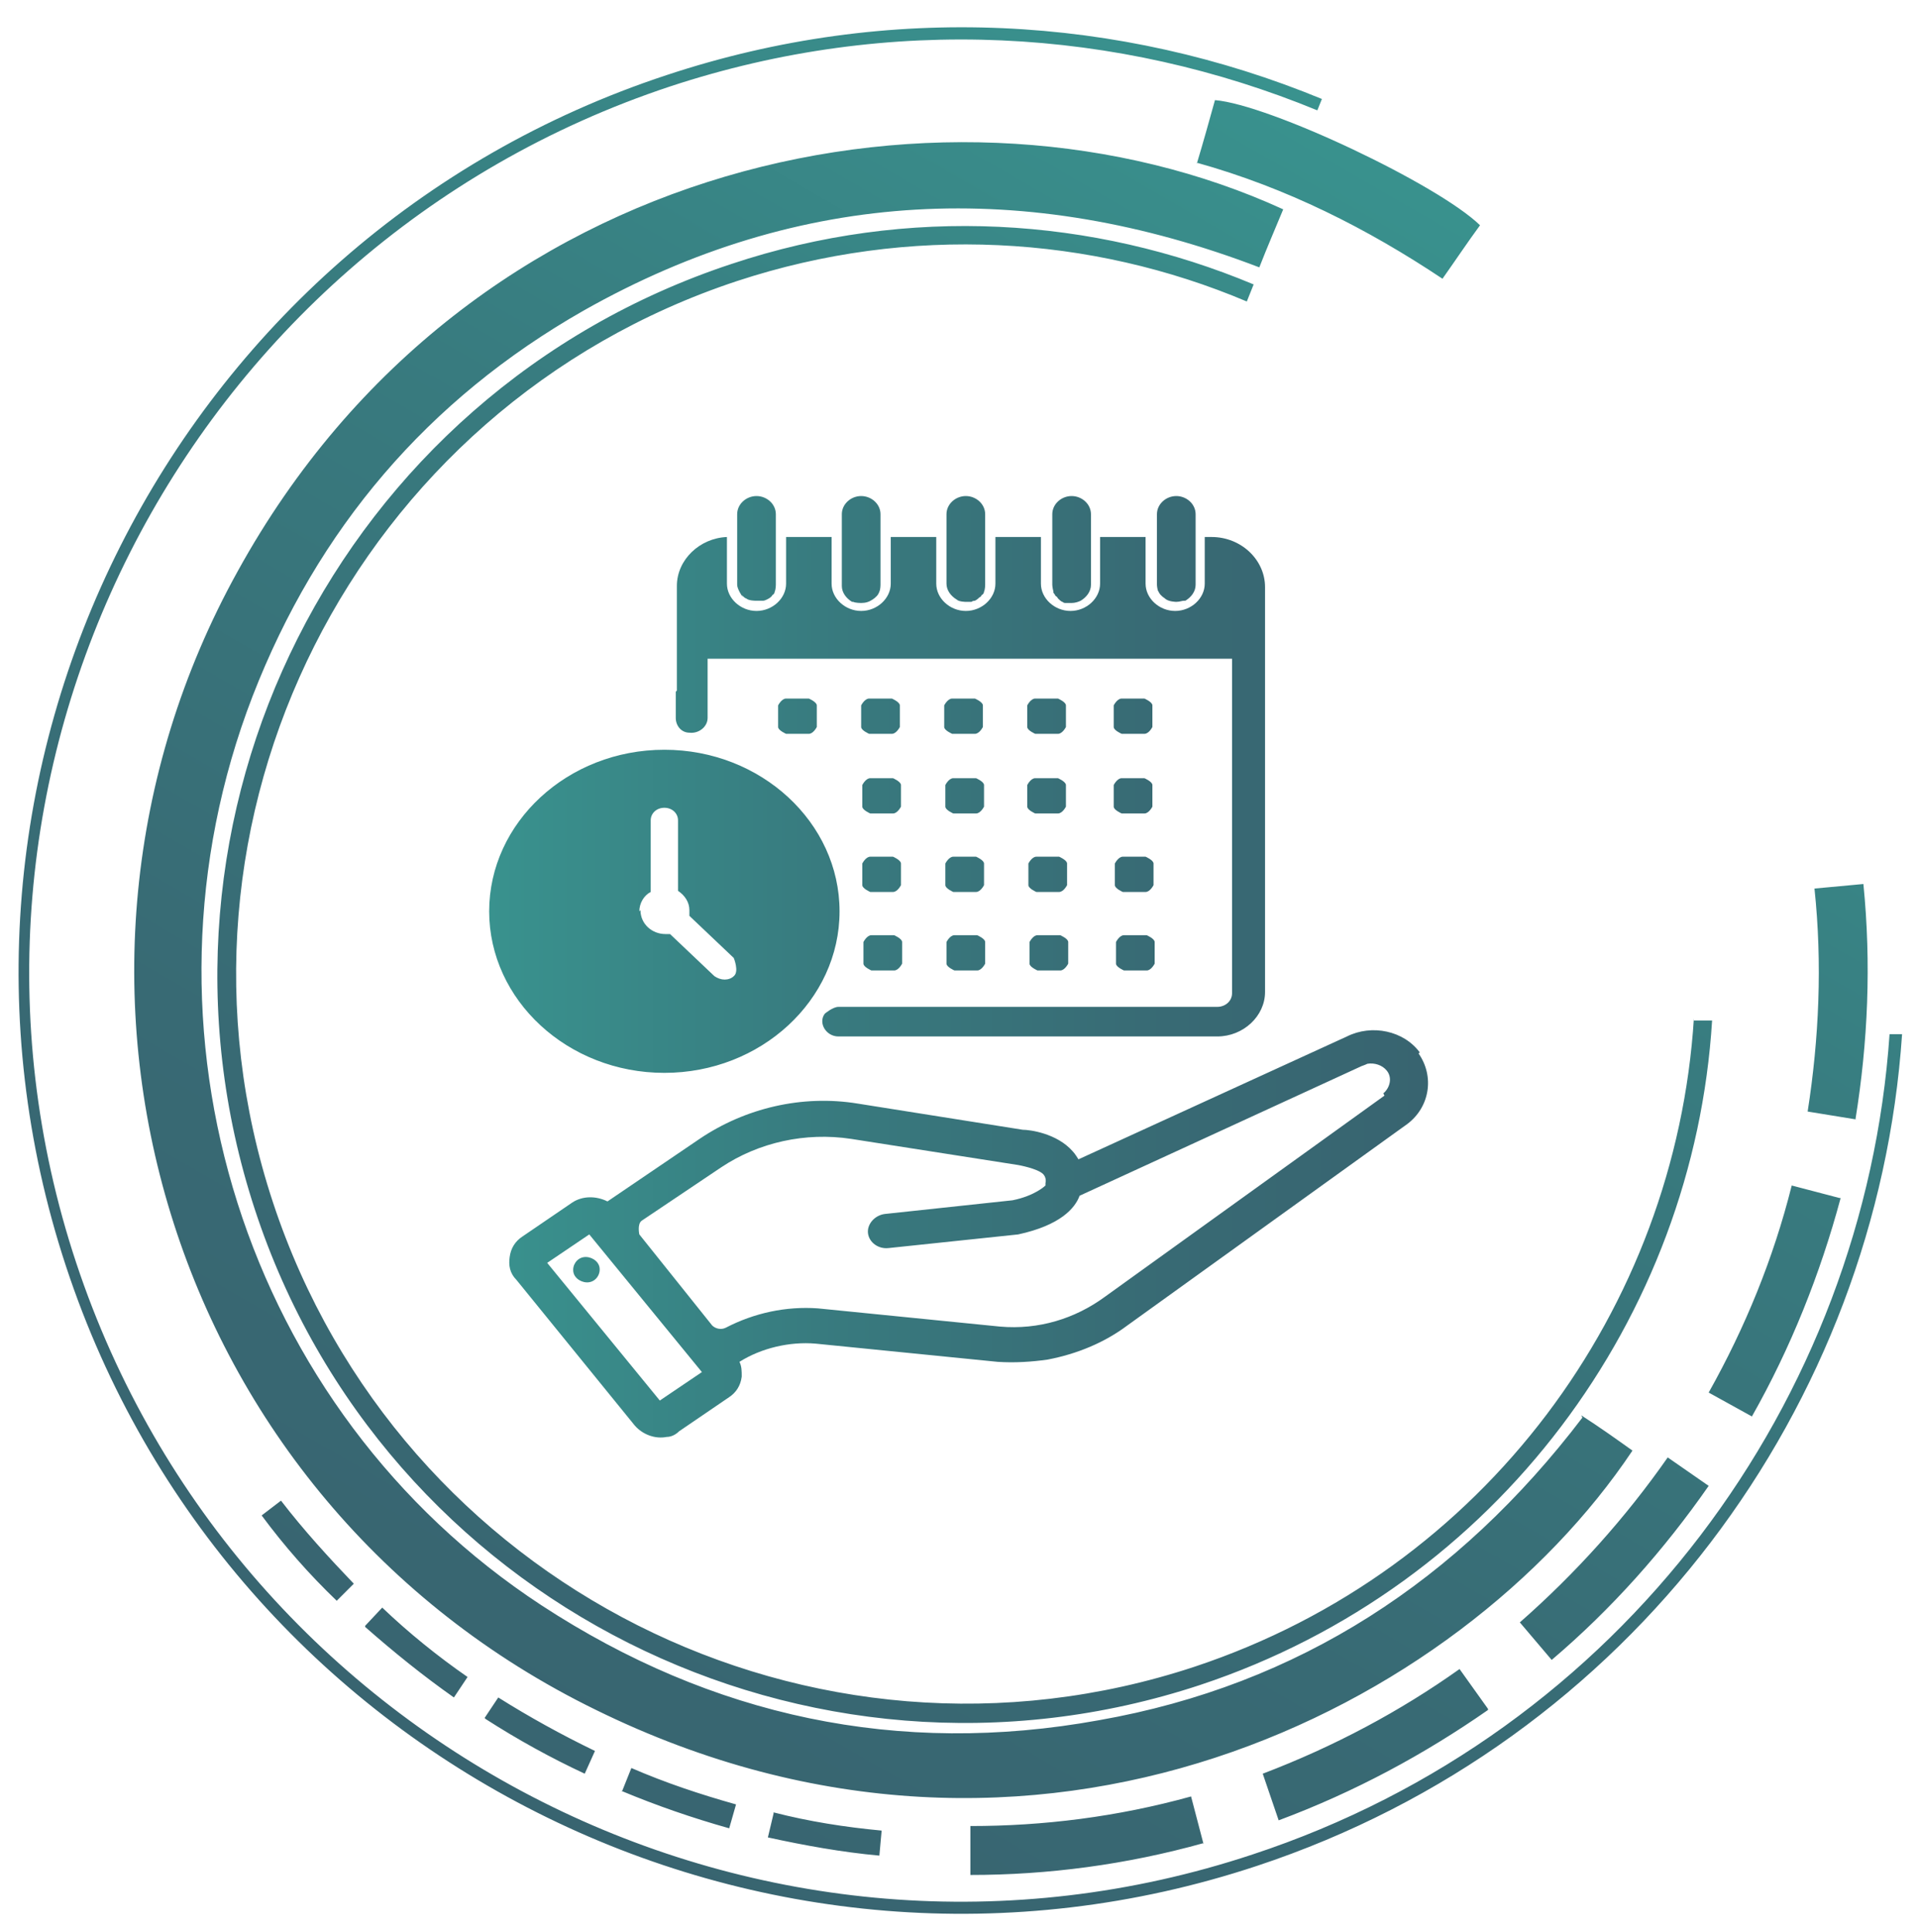
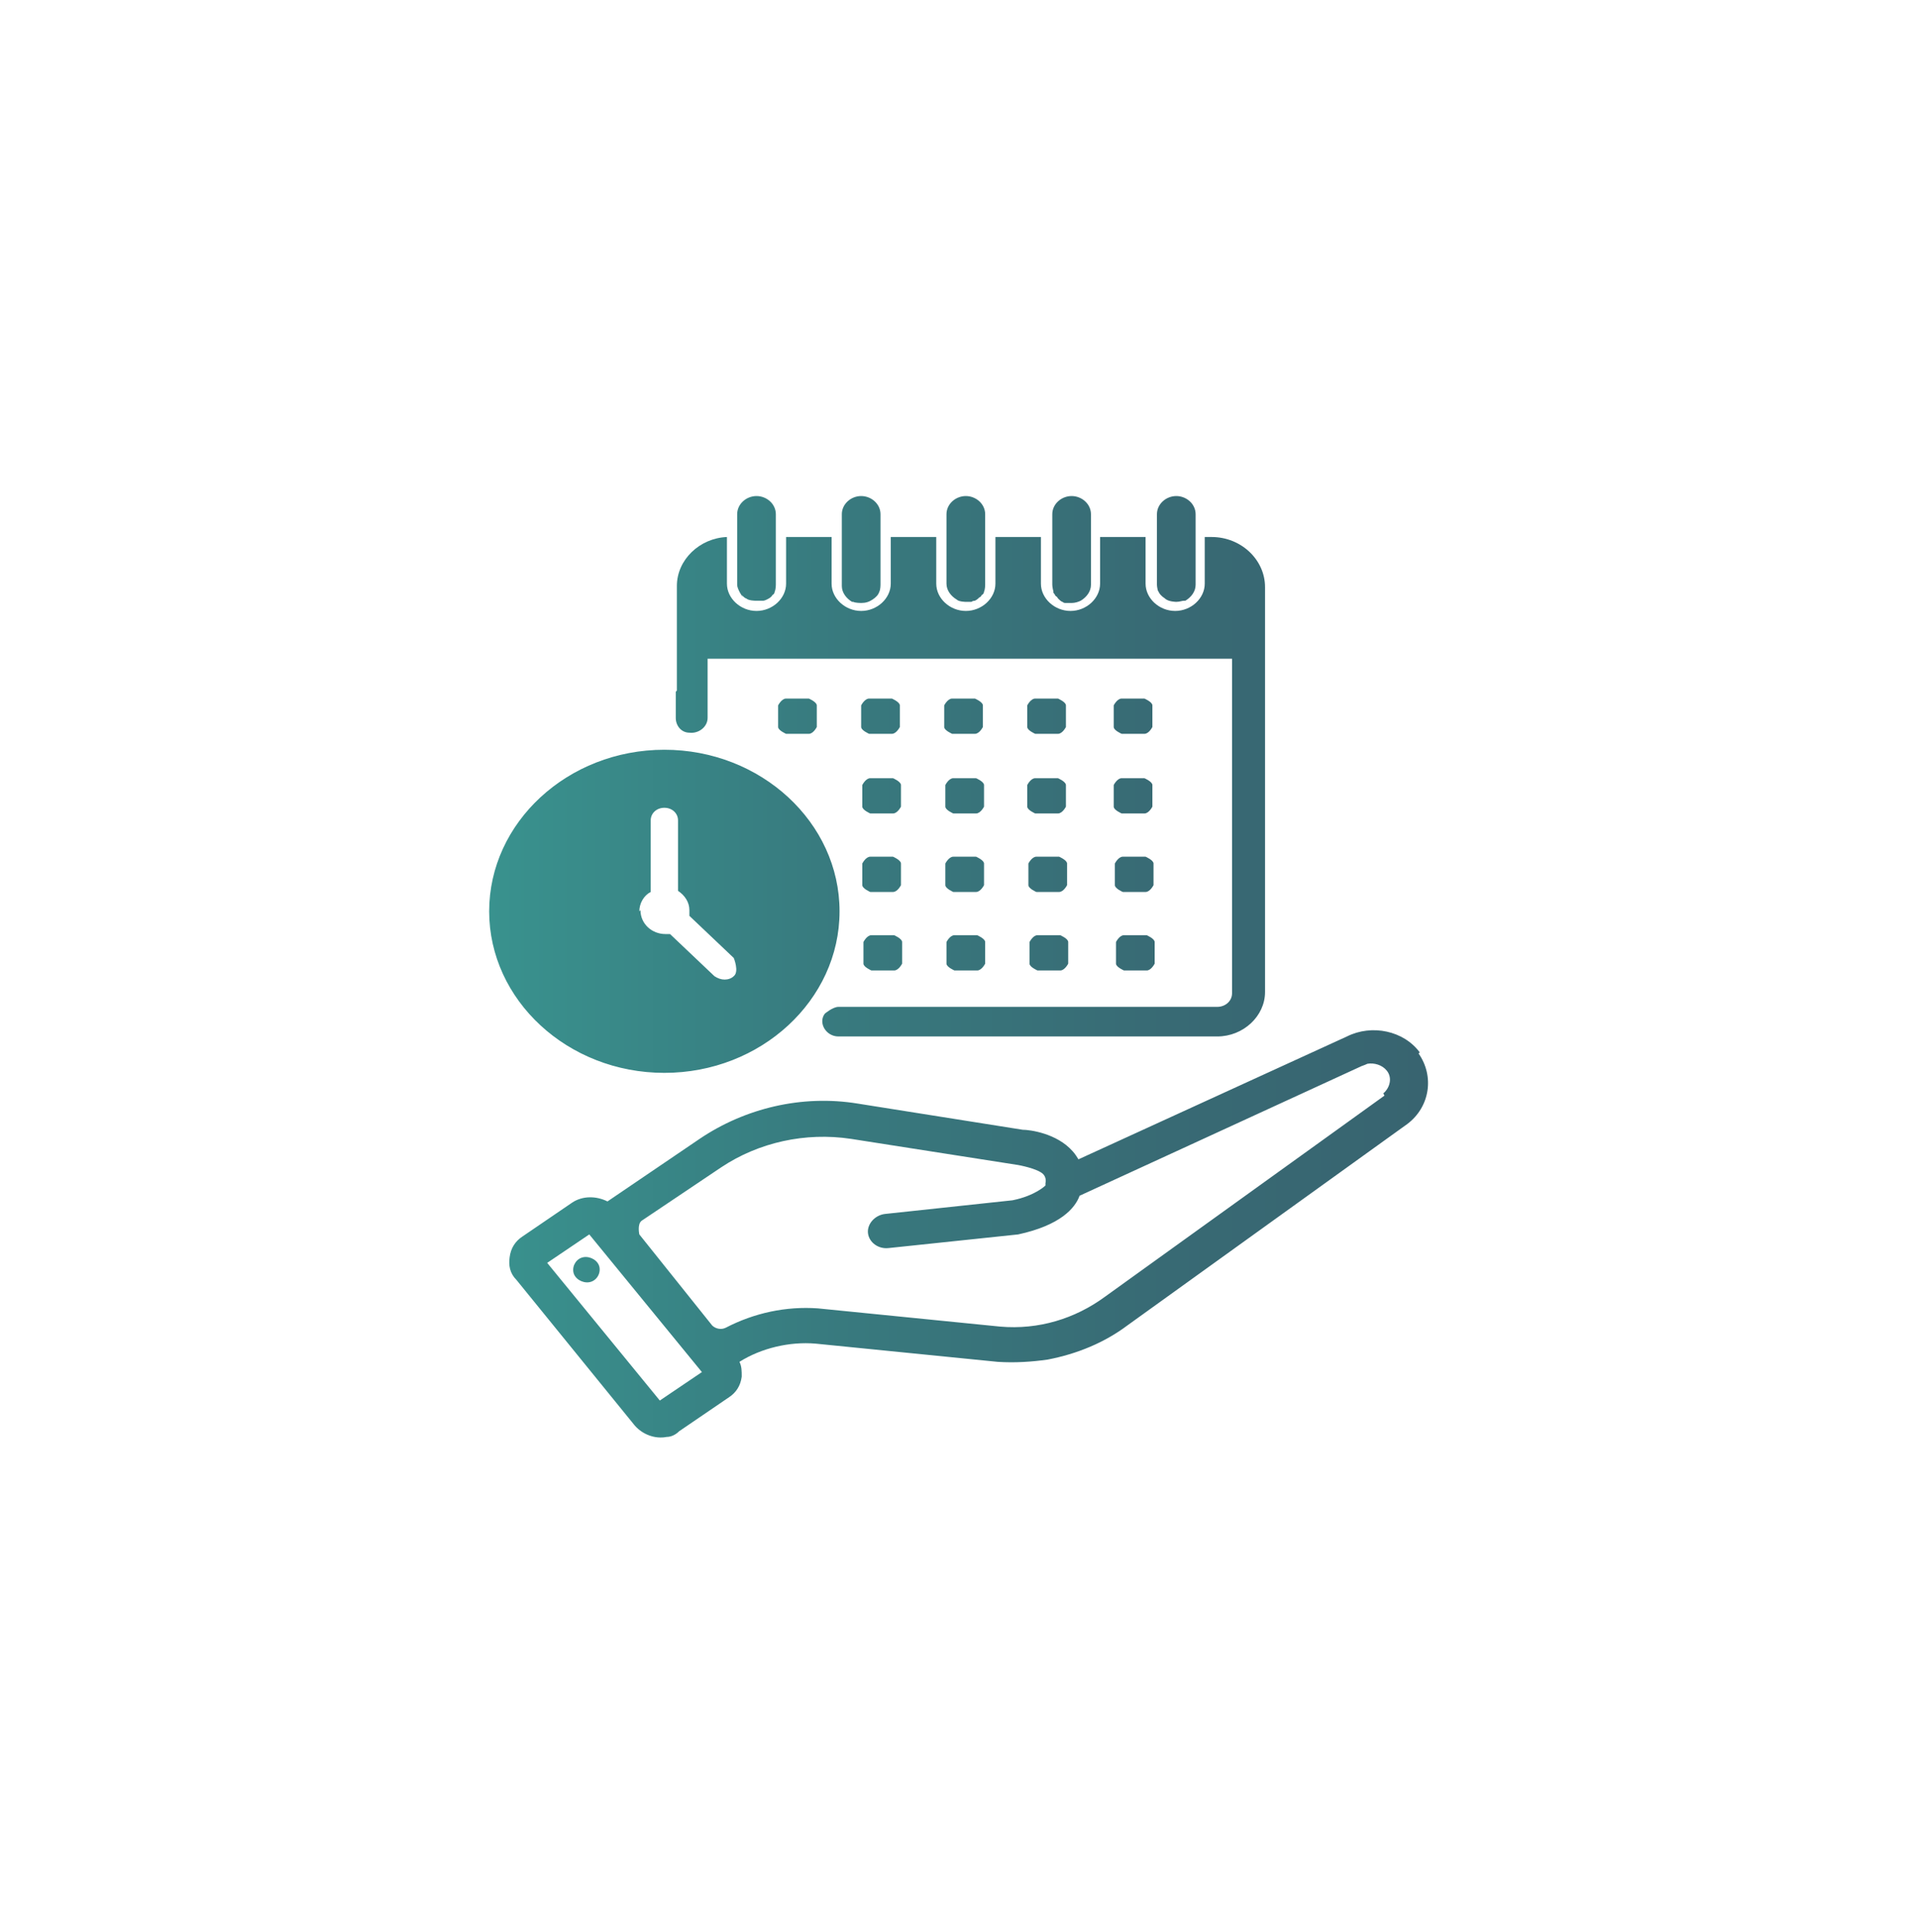
<svg xmlns="http://www.w3.org/2000/svg" xmlns:xlink="http://www.w3.org/1999/xlink" id="feladatmenedzsment" viewBox="0 0 16.86 16.98">
  <defs>
    <style>.cls-1{fill:url(#linear-gradient);}.cls-1,.cls-2{stroke-width:0px;}.cls-2{fill:url(#linear-gradient-2);}</style>
    <linearGradient id="linear-gradient" x1="804.93" y1="-1783.32" x2="812.45" y2="-1768.63" gradientTransform="translate(-1921.91 294.65) rotate(57.09)" gradientUnits="userSpaceOnUse">
      <stop offset="0" stop-color="#39928e" />
      <stop offset=".35" stop-color="#387b7f" />
      <stop offset=".72" stop-color="#386a74" />
      <stop offset="1" stop-color="#386470" />
    </linearGradient>
    <linearGradient id="linear-gradient-2" x1="4.29" y1="8.49" x2="12.57" y2="8.49" gradientTransform="matrix(1,0,0,1,0,0)" xlink:href="#linear-gradient" />
  </defs>
-   <path class="cls-1" d="m2.47,13.19c.2.26.42.5.64.73l-.15.15c-.24-.23-.46-.48-.66-.75l.17-.13Zm13.7-2.66l-.42-.11c-.16.64-.41,1.25-.73,1.82l.38.21c.34-.6.6-1.25.78-1.92Zm-1.28-1.58c-.16,2.54-1.83,4.85-4.39,5.7-3.36,1.11-6.99-.72-8.1-4.08S3.12,3.58,6.48,2.47c1.52-.5,3.11-.4,4.48.18l.06-.15c-1.41-.59-3.03-.7-4.59-.18C2.98,3.46,1.11,7.18,2.24,10.63s4.86,5.32,8.31,4.18c2.62-.87,4.34-3.24,4.5-5.84h-.16Zm-10.62,6.16c.28.18.57.34.87.48l.09-.2c-.29-.14-.58-.3-.85-.47l-.12.18Zm-1.06-.81c.25.22.51.43.78.62l.12-.18c-.26-.18-.52-.39-.75-.61l-.15.16Zm7.37,1.91l-.11-.42c-.65.18-1.3.26-1.94.26v.43c.68,0,1.37-.09,2.05-.28Zm5.73-6.37c.11-.68.14-1.37.07-2.07l-.43.04c.07.66.04,1.32-.06,1.96l.43.07Zm-10.85,5.9c.31.13.63.24.95.33l.06-.21c-.32-.09-.62-.19-.92-.32l-.08.2Zm1.34.2l-.05.21c.32.07.65.13.98.16l.02-.22c-.32-.03-.64-.08-.95-.16Zm7.11-3.48c-1.09,1.43-2.49,2.35-4.25,2.66-1.76.32-3.4-.03-4.9-1.01-2.61-1.71-3.67-5.06-2.54-7.99.57-1.47,1.54-2.61,2.91-3.39,1.91-1.08,3.9-1.16,5.94-.38.07-.18.14-.34.21-.51-2.86-1.31-7.15-.52-9.19,3.18-1.98,3.57-.64,8.16,3.15,10.01,3.87,1.9,7.6-.02,9.11-2.28-.14-.1-.28-.2-.45-.31Zm.75.35c-.37.53-.81,1.02-1.3,1.45l.28.33c.53-.45.99-.97,1.38-1.53l-.36-.25Zm-1.58,2.21l-.25-.35c-.52.37-1.1.68-1.73.92l.14.41c.67-.25,1.28-.58,1.84-.97ZM10.52,1.43c.79.22,1.5.58,2.16,1.02.12-.17.22-.32.33-.47-.37-.36-1.85-1.06-2.33-1.1-.05.18-.1.36-.16.56ZM.58,11.13c1.43,4.34,6.13,6.71,10.47,5.27,3.29-1.09,5.45-4.05,5.67-7.31h-.11c-.22,3.21-2.35,6.14-5.6,7.21-4.28,1.42-8.92-.92-10.34-5.2S1.61,2.18,5.89.76c1.94-.64,3.94-.51,5.69.21l.04-.1C9.85.14,7.82.01,5.86.66,1.52,2.09-.85,6.79.58,11.13Z" />
  <path class="cls-2" d="m12.48,9.25c-.14-.19-.42-.25-.64-.14l-2.36,1.08s-.03-.05-.05-.07c-.14-.16-.38-.19-.44-.19l-1.45-.23c-.49-.08-.99.04-1.39.31l-.81.55c-.1-.05-.22-.05-.31.01l-.44.3c-.06.04-.1.1-.11.18-.01.07,0,.14.06.2l1.04,1.28c.07.08.18.12.28.1.04,0,.08-.02.11-.05l.44-.3c.06-.04.1-.1.11-.18,0-.05,0-.09-.02-.13.19-.12.44-.18.67-.16l1.6.16c.15.01.3,0,.44-.02.26-.05.5-.15.7-.3l2.46-1.77c.2-.15.24-.42.1-.62Zm-6.68,3.06l-.99-1.21.37-.25.99,1.21-.37.25Zm6.37-2.68l-2.46,1.77c-.26.19-.58.29-.92.26l-1.6-.16c-.28-.02-.56.04-.81.17-.04.02-.09.01-.12-.02l-.64-.8s-.02-.09.02-.12l.7-.47c.33-.22.74-.31,1.14-.25l1.47.23s.17.03.22.08c.01.01.03.04.02.08,0,0,0,0,0,0v.02s-.09.09-.29.13l-1.12.12c-.09.01-.16.09-.15.17.01.08.09.14.18.13l1.14-.12h0c.37-.08.5-.23.54-.34l2.48-1.14s.03-.01.05-.02c.06-.01.13.01.17.06.05.06.03.15-.03.2Zm-6.9,1.51c.01.06-.03.12-.09.13-.06.01-.13-.03-.14-.09-.01-.06.03-.12.09-.13.06-.01.13.03.14.09Zm1.84-5s.07.03.07.06v.19s-.03.06-.07.06h-.2s-.07-.03-.07-.06v-.19s.03-.06.07-.06h.2Zm.46.25v-.19s.03-.06.07-.06h.2s.07.03.07.06v.19s-.03.06-.07.06h-.2s-.07-.03-.07-.06Zm.73,0v-.19s.03-.06.07-.06h.2s.07.03.07.06v.19s-.03.06-.07.06h-.2s-.07-.03-.07-.06Zm.73,0v-.19s.03-.06.07-.06h.2s.07.03.07.06v.19s-.03.06-.07.06h-.2s-.07-.03-.07-.06Zm.76,0v-.19s.03-.06.07-.06h.2s.07.03.07.06v.19s-.03.06-.07.06h-.2s-.07-.03-.07-.06Zm-.76.51s.03-.06.07-.06h.2s.07.03.07.06v.19s-.03.06-.07.06h-.2s-.07-.03-.07-.06v-.19Zm.76,0s.03-.06.07-.06h.2s.07.03.07.06v.19s-.03.06-.07.06h-.2s-.07-.03-.07-.06v-.19Zm-1.48,0s.03-.06.07-.06h.2s.07.03.07.06v.19s-.03.06-.07.06h-.2s-.07-.03-.07-.06v-.19Zm-.73,0s.03-.06.07-.06h.2s.07.03.07.06v.19s-.03.06-.07.06h-.2s-.07-.03-.07-.06v-.19Zm0,.69s.03-.06.07-.06h.2s.07.03.07.06v.19s-.03.06-.07.06h-.2s-.07-.03-.07-.06v-.19Zm.73,0s.03-.06.07-.06h.2s.07.03.07.06v.19s-.03.06-.07.06h-.2s-.07-.03-.07-.06v-.19Zm.73,0s.03-.06.07-.06h.2s.07.03.07.06v.19s-.03.06-.07.06h-.2s-.07-.03-.07-.06v-.19Zm.76,0s.03-.06.07-.06h.2s.07.03.07.06v.19s-.03.06-.07.06h-.2s-.07-.03-.07-.06v-.19Zm-2.21.69s.03-.06.07-.06h.2s.07.03.07.06v.19s-.03.06-.07.06h-.2s-.07-.03-.07-.06v-.19Zm.73,0s.03-.06.07-.06h.2s.07.03.07.06v.19s-.03.06-.07.06h-.2s-.07-.03-.07-.06v-.19Zm.73,0s.03-.06.07-.06h.2s.07.03.07.06v.19s-.03.06-.07.06h-.2s-.07-.03-.07-.06v-.19Zm.76,0s.03-.06.07-.06h.2s.07.03.07.06v.19s-.03.06-.07.06h-.2s-.07-.03-.07-.06v-.19Zm-1.49-3.14v-.62c0-.09.08-.16.17-.16h0c.09,0,.17.07.17.16v.62s0,.04-.01.06c0,0,0,.02-.02.03,0,0-.01.02-.02.02-.01.01-.02.02-.04.03,0,0-.02,0-.03.01-.02,0-.03,0-.05,0h0s-.06,0-.08-.02c-.05-.03-.09-.08-.09-.14Zm.94.06s-.01-.04-.01-.06v-.62c0-.09.08-.16.17-.16h0c.09,0,.17.07.17.16v.62c0,.06-.04.11-.09.14-.02.01-.05.02-.08.02h0s-.03,0-.05,0c-.01,0-.02,0-.03-.01-.01,0-.03-.02-.04-.03,0,0-.01-.02-.02-.02,0,0-.01-.02-.02-.03Zm-1.86-.06v-.62c0-.09.08-.16.17-.16h0c.09,0,.17.07.17.16v.62s0,.04-.01.06c-.01.03-.03.05-.06.07-.03.02-.06.03-.1.03h0s-.05,0-.07-.01c0,0-.01,0-.01,0-.05-.03-.09-.08-.09-.14Zm-.87.11s-.05-.07-.05-.11v-.62c0-.09.08-.16.17-.16h0c.09,0,.17.07.17.16v.62s0,.04-.01.06c0,0,0,.02-.02.03-.01.02-.03.03-.05.04,0,0-.02.01-.03.01-.01,0-.02,0-.03,0,0,0-.01,0-.02,0,0,0-.01,0-.02,0h0s-.06,0-.08-.02c-.01,0-.03-.02-.04-.03Zm3.65-.05s-.01-.04-.01-.06v-.62c0-.09.08-.16.17-.16h0c.09,0,.17.07.17.16v.21h0v.41c0,.06-.04.11-.09.14,0,0,0,0-.01,0-.02,0-.04.01-.07.01h0s-.07,0-.1-.03c-.03-.02-.05-.04-.06-.07Zm-4.23.87s0-.03,0-.05v-.87c0-.23.2-.42.44-.43v.41c0,.13.12.24.26.24h0c.14,0,.26-.11.26-.24v-.41h.4v.41c0,.13.12.24.26.24h0c.14,0,.26-.11.26-.24v-.41h.4v.41c0,.13.12.24.26.24h0c.14,0,.26-.11.26-.24v-.41h.4v.41c0,.13.12.24.26.24h0c.14,0,.26-.11.26-.24v-.41h.4v.41c0,.13.12.24.26.24h0c.14,0,.26-.11.26-.24v-.41h.06c.26,0,.47.2.47.44v3.56c0,.21-.19.39-.42.39h-3.33c-.11,0-.18-.12-.12-.2h0s.07-.06.12-.06h3.33c.07,0,.13-.05.13-.12v-2.94h-4.61v.52c0,.08-.08.14-.16.13,0,0,0,0,0,0-.07,0-.12-.06-.12-.13v-.23Zm-.11,3.36c.85,0,1.54-.64,1.54-1.42s-.69-1.42-1.54-1.42-1.54.64-1.54,1.42.69,1.42,1.54,1.42Zm-.22-1.42c0-.07.04-.14.1-.17v-.63c0-.06.05-.11.12-.11s.12.05.12.11v.62c.06.04.1.1.1.17,0,.02,0,.03,0,.05l.39.37s.05.12,0,.16c-.02.02-.05.03-.08.03-.03,0-.06-.01-.09-.03l-.39-.37s-.03,0-.04,0c-.12,0-.22-.09-.22-.21Z" />
</svg>